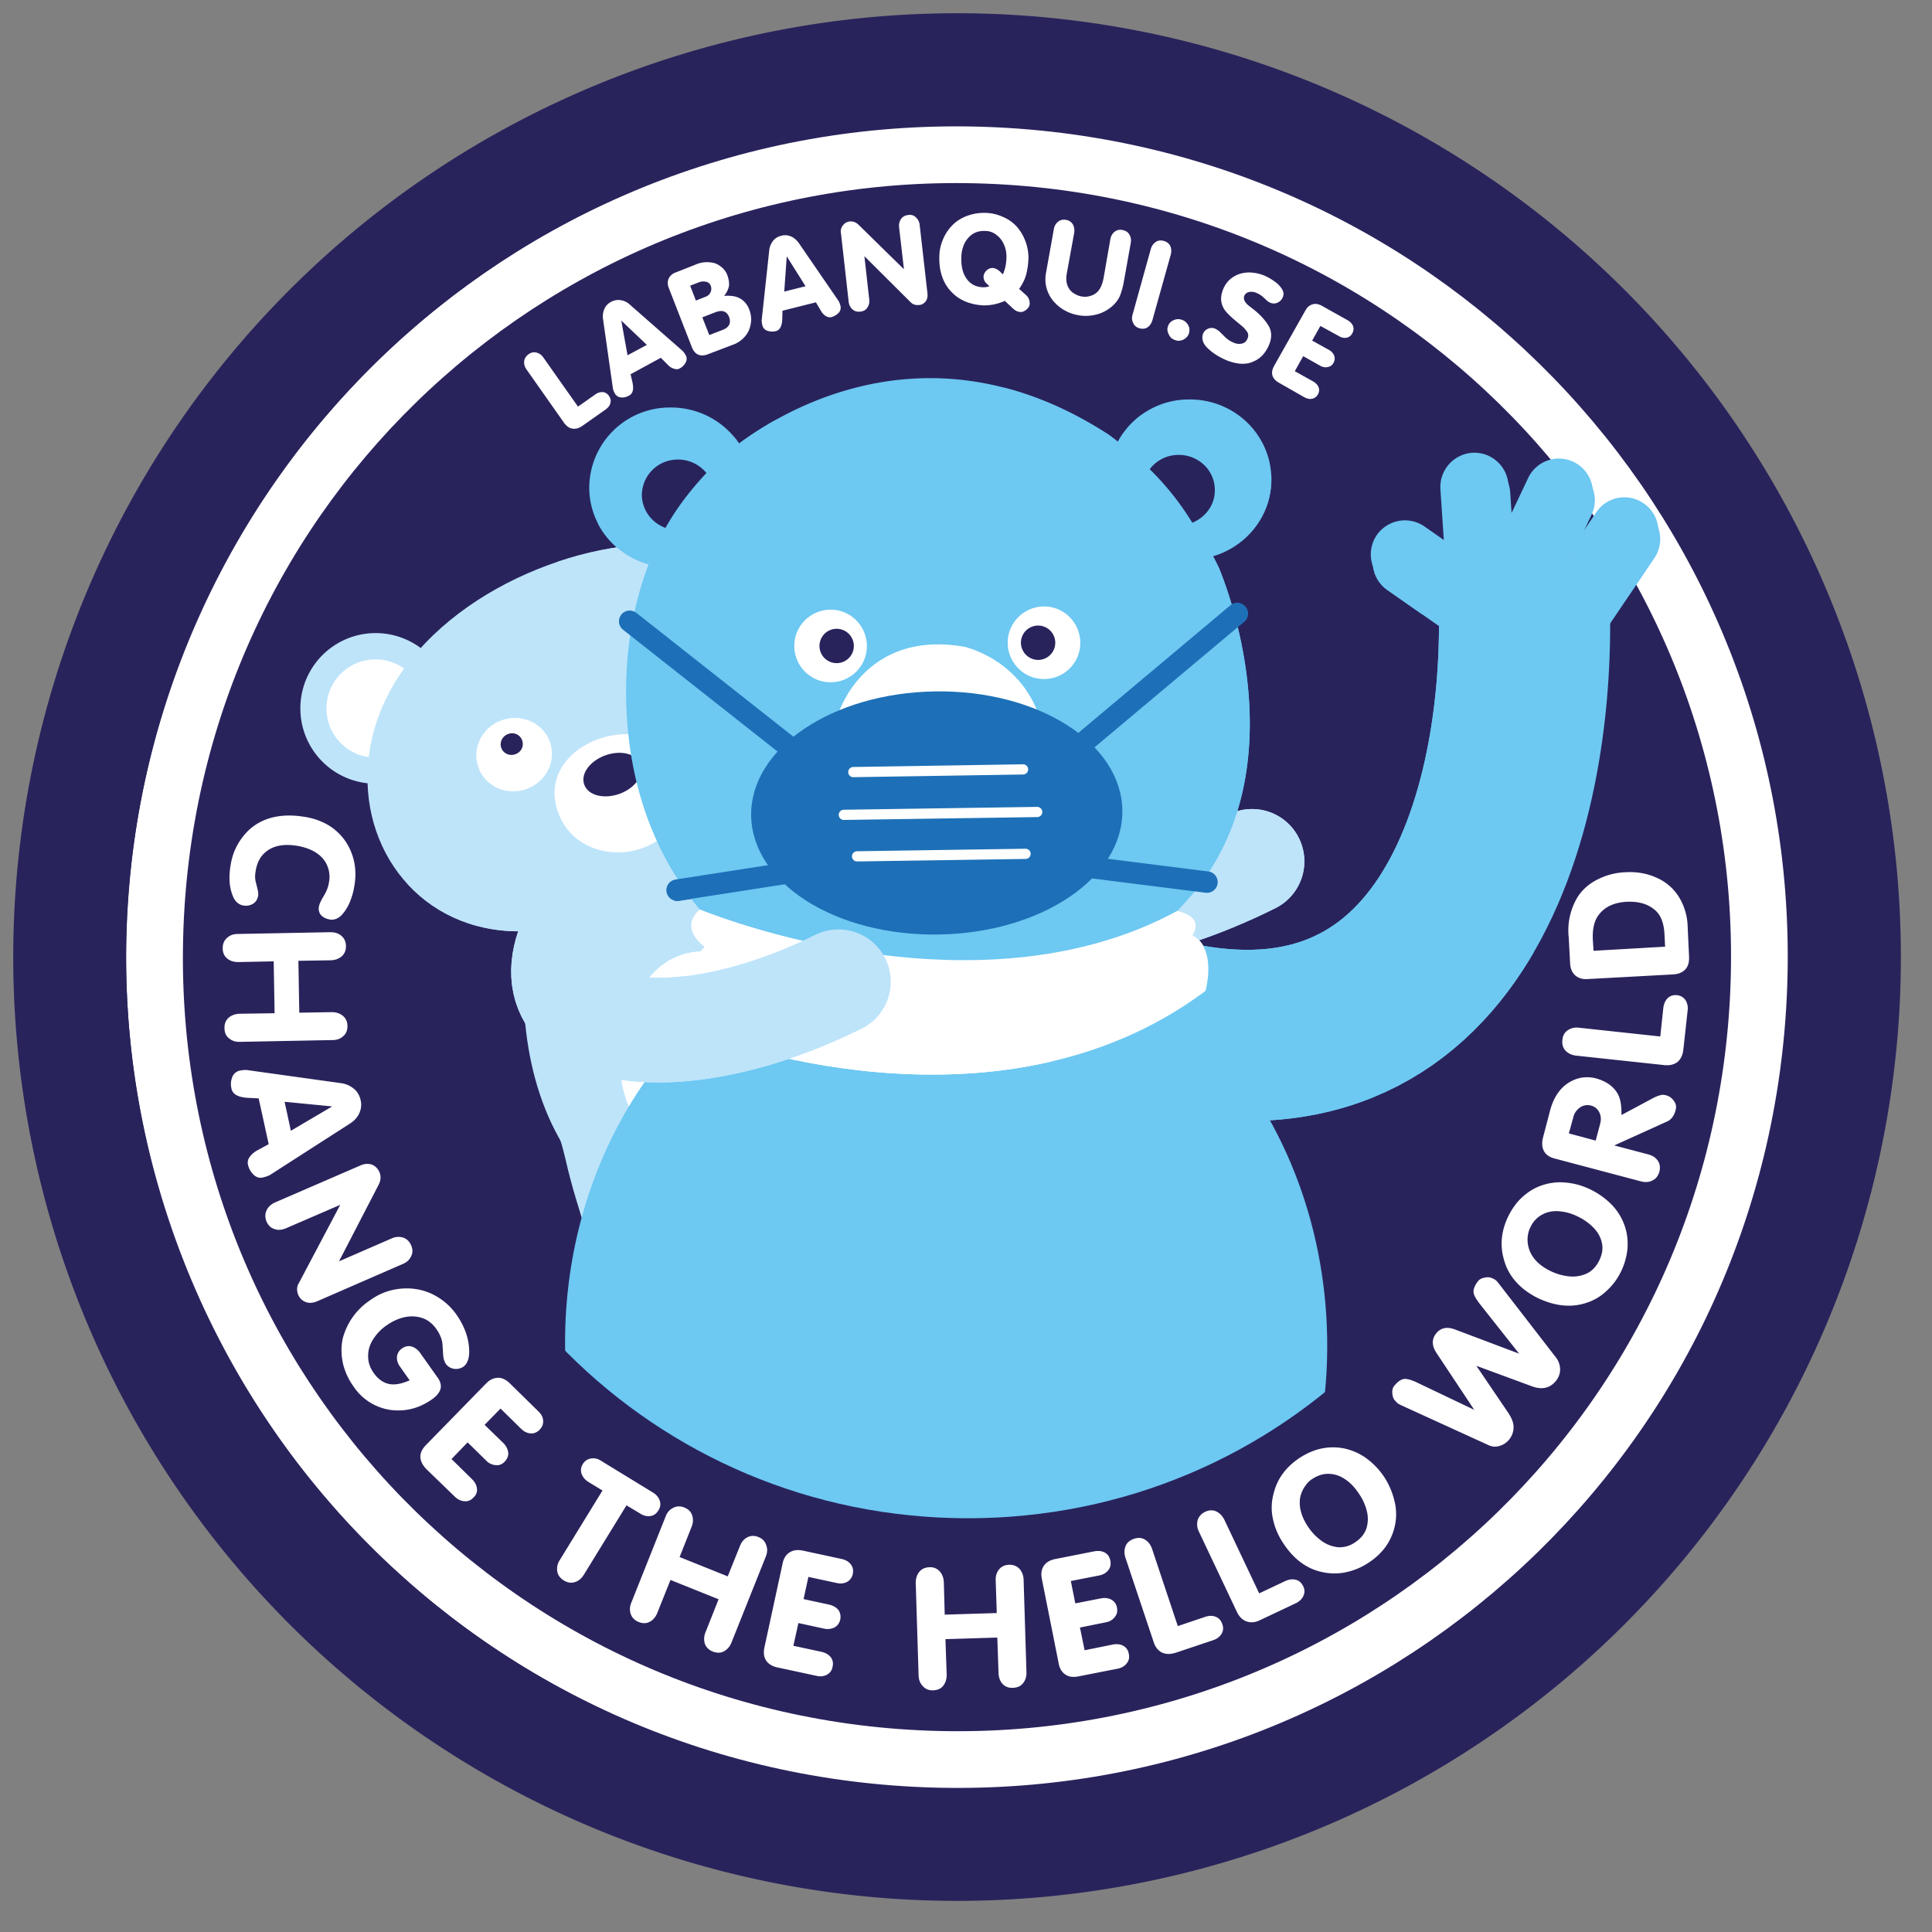
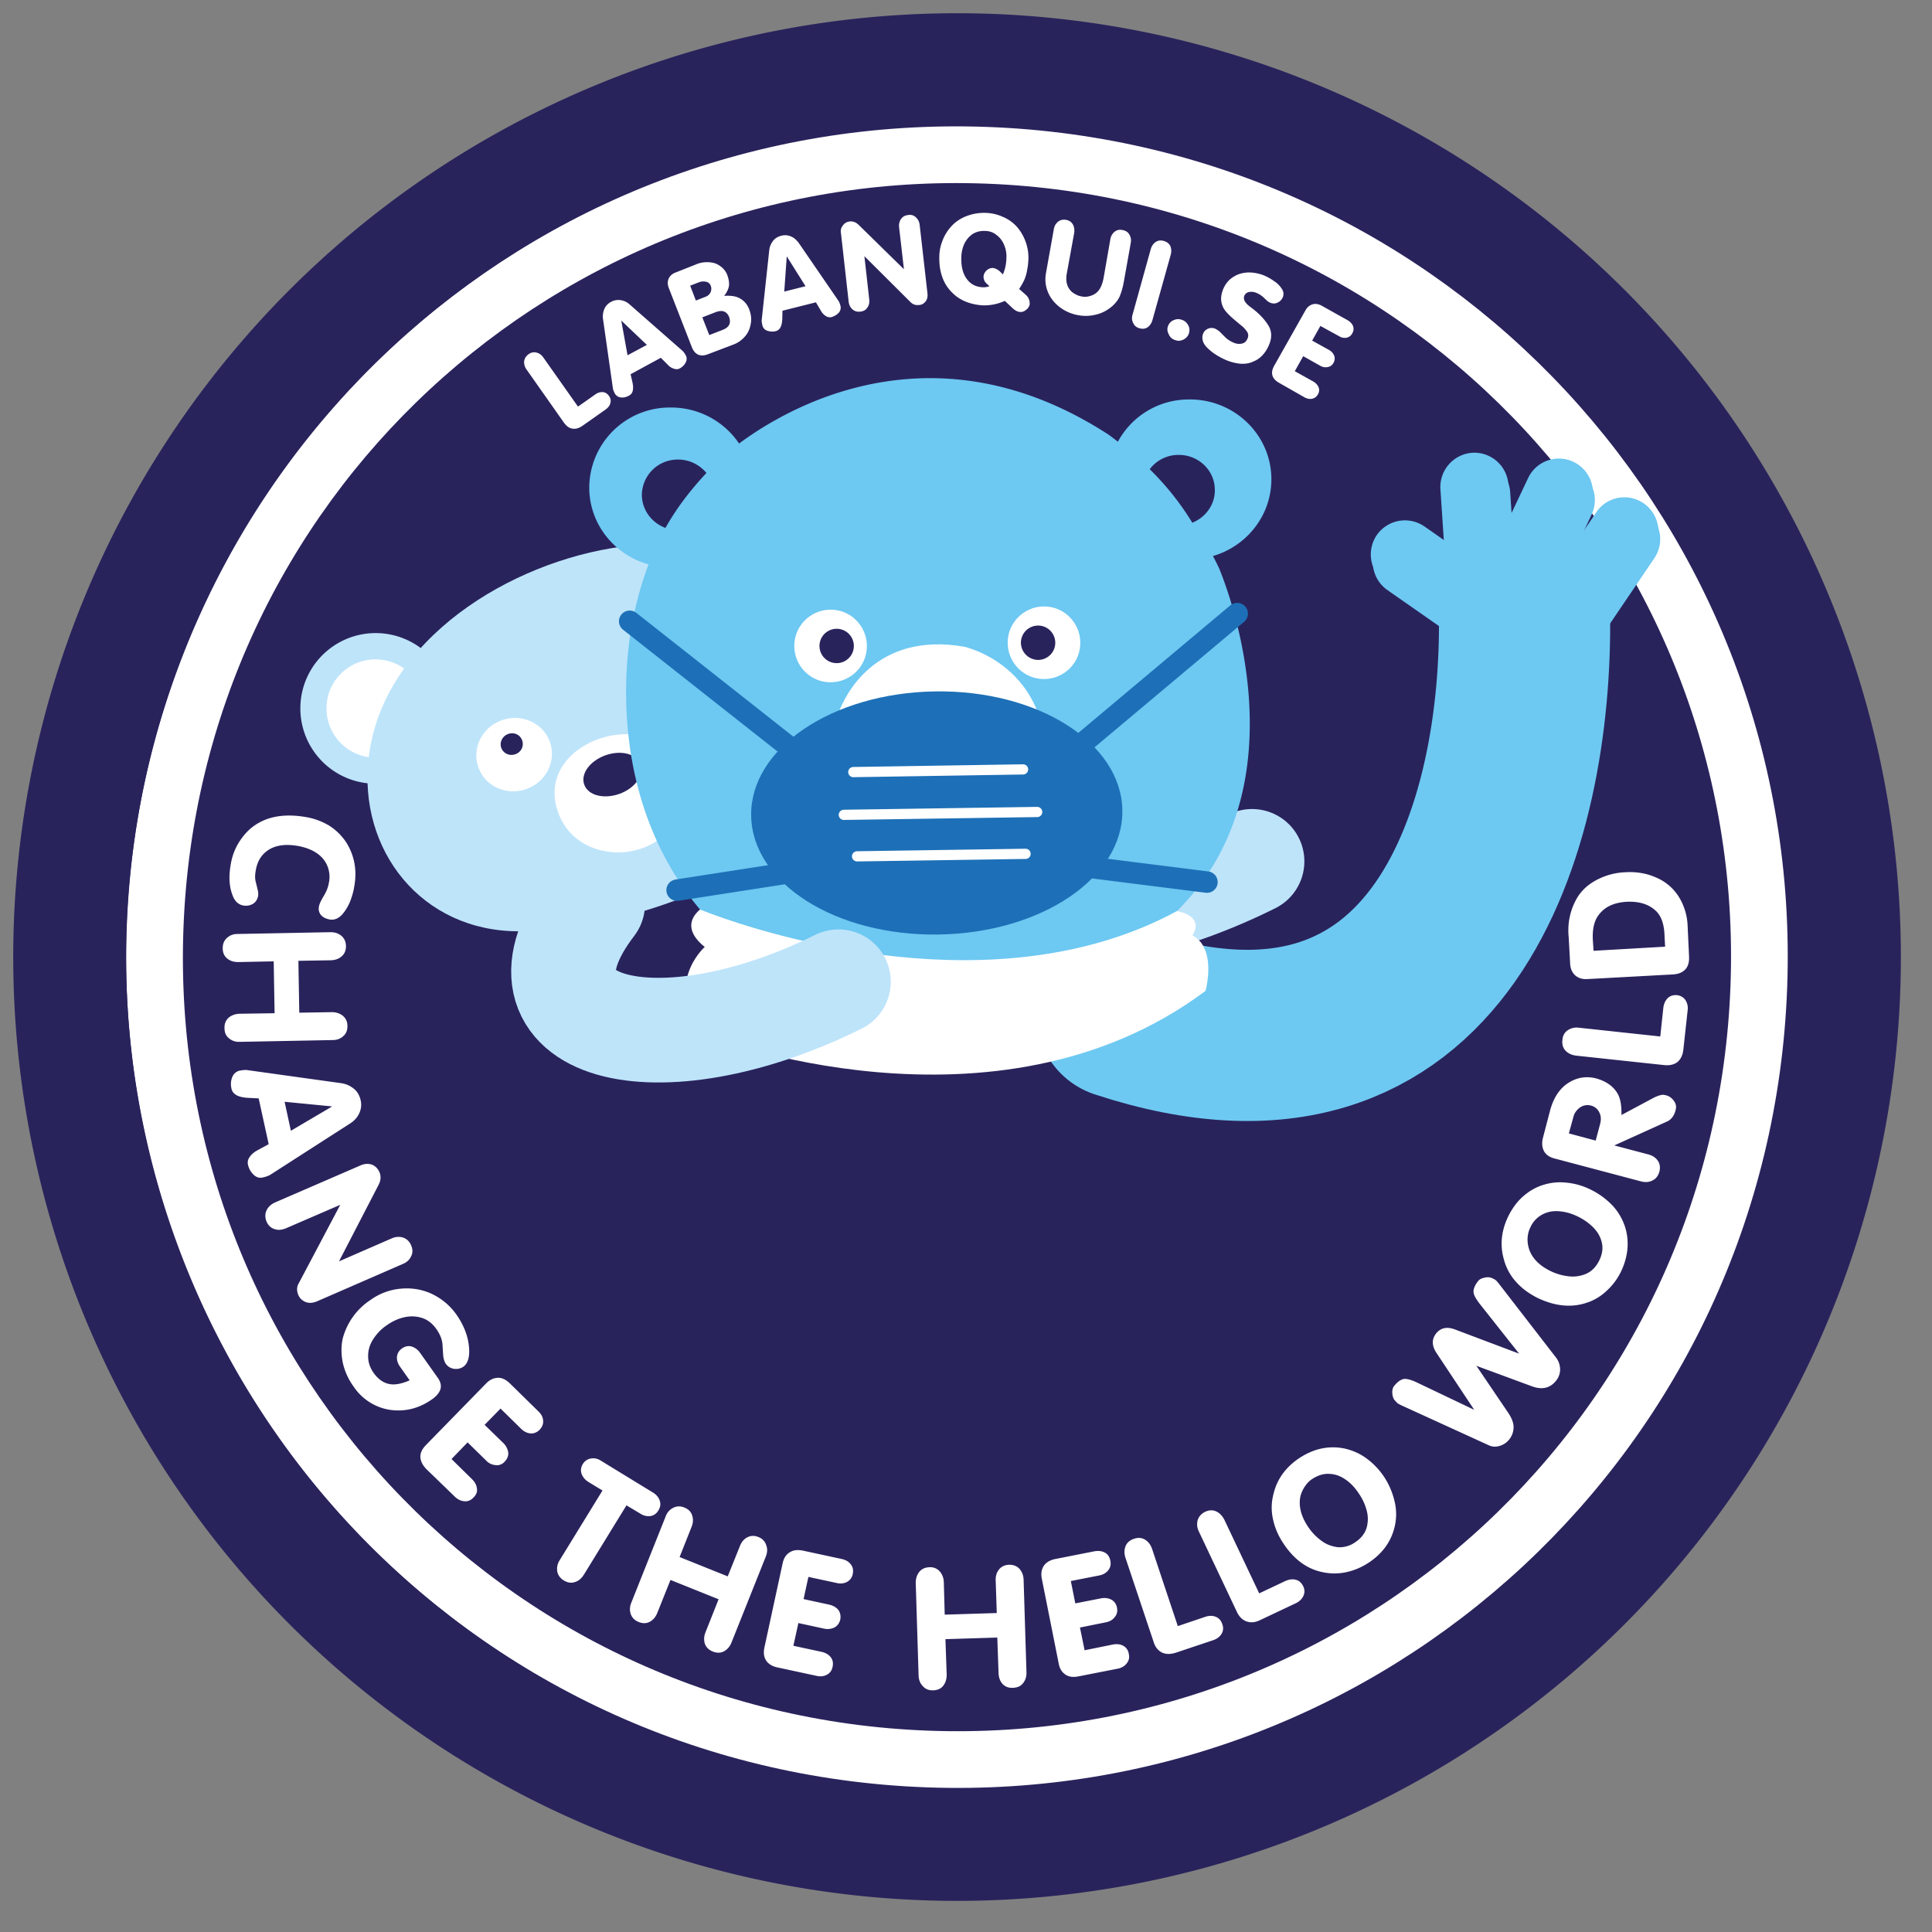
<svg xmlns="http://www.w3.org/2000/svg" xmlns:xlink="http://www.w3.org/1999/xlink" width="108" height="108" stroke="#000" stroke-linecap="round" stroke-linejoin="round" fill="#fff" fill-rule="evenodd">
  <rect width="100%" height="100%" fill="#808080" stroke="none" />
  <style>.e{fill:#29235c}.f{stroke:none}.g{fill-rule:nonzero}.h{fill:none}.i{fill:#bee4fa}.j{stroke-linejoin:miter}.k{fill:#6dc8f2}.l{stroke:#bee4fa}.m{stroke-width:5.85}.n{fill:#0c3630}.o{stroke-linecap:butt}.p{stroke-width:.53}.q{stroke:#29235c}.r{fill:#e8e1da}.s{stroke-width:9.57}</style>
  <defs>
    <clipPath id="A">
-       <path d="M43.21 89.68C18.38 88.77-.88 68.04.03 43.21S21.67-.88 46.5.03 90.59 21.67 89.68 46.5 68.04 90.59 43.21 89.68z" transform="translate(-10.25 -12.49)" class="f h j o p" />
-     </clipPath>
+       </clipPath>
    <path id="B" d="M2.52 22.12a1.77 1.77 0 0 1-.42-.29s-3.86-1.7-1.11-4.79c.72-.8 2.26-2.13 4.17 1.14-.56.09-1.13.34-1.61.76-.99.86-1.36 2.13-1.03 3.18z" />
    <path id="C" d="M10.15 30.92c-5.47.02-9.03-4.55-8.42-9.71.77-6.61 7.95-10.96 14.13-11.79 9.02-1.21 17.52 8.68 9.61 16.05-2.98 2.77-9.73 5.43-15.32 5.45z" />
    <path id="D" d="M14.92 26.44c-1.09-.2-2.07-.86-2.54-1.99-1.32-3.16 2.51-5.3 5.17-4.3.66.25 1.17.74 1.49 1.39a3.6 3.6 0 0 1-.41 3.65 4 4 0 0 1-3.71 1.25z" />
    <path id="E" d="M11.86 20.33c.38 1.07-.21 2.25-1.32 2.64s-2.31-.15-2.68-1.22c-.38-1.06.21-2.24 1.31-2.63 1.11-.39 2.31.15 2.69 1.21z" />
    <path id="F" d="M48.44 27.98c-.05.05-.09.12-.13.18l-.31.4-.29.36-.55.61c-4.65 4.98-12.55 7.07-19.31 5.09-3.95-1.16-6.99-3.6-8.98-6.81-1.32-2.11-2.18-4.56-2.55-7.19-.49-3.56-.15-7.29 1.21-10.63a15.9 15.9 0 0 1 4.06-5.68c.11-.09.26-.22.46-.37 2.18-1.72 9.93-6.85 19.45-1.72.52.28 1.04.59 1.57.93a19.8 19.8 0 0 1 6.18 7.46c.3.71 4.19 10.26-.81 17.37z" />
    <path id="G" d="M52.18 5.59c.04 2.47-1.97 4.5-4.49 4.55-2.52.03-4.59-1.93-4.63-4.4a4.5 4.5 0 0 1 4.49-4.54c2.52-.04 4.59 1.93 4.63 4.39z" />
    <path id="H" d="M18.31 8.37c.64-1.14 1.42-2.14 2.29-3.07-.38-.46-.96-.76-1.61-.75a2 2 0 0 0-2 2c.02.84.56 1.54 1.32 1.82z" />
    <path id="I" d="M47.76 8.08a15.5 15.5 0 0 0-2.38-2.99 2 2 0 0 1 1.59-.8c1.12-.02 2.04.85 2.05 1.94.02.83-.51 1.55-1.26 1.85z" />
    <path id="J" d="M48.51 34.25c-11.77 8.81-27.93 2.48-27.93 2.48-2.5-2.76-.07-4.93-.07-4.93h.01c-.78-.62-1.1-1.38-.27-2.1 0 0 .22.09.62.24 2.99 1.11 15.96 5.32 26.04-.15 0 0 1.56.22.87 1.36.3.16.52.4.65.69.48.98.08 2.41.08 2.41z" />
    <path id="K" d="M38.77 17.92c-.79-1.44-2.17-2.46-3.71-2.9-5.1-.91-6.78 2.87-7.07 3.68-.71 2.17-.51 4.89 1.12 6.16 2.09 1.64 5.36 2.39 7.82 1.16 2.87-1.43 3.27-5.51 1.84-8.1z" />
    <path id="L" d="M25.51 15c-.02-1.12.88-2.04 2-2.06s2.04.88 2.06 2-.87 2.04-2 2.06c-1.12.02-2.04-.88-2.06-2z" />
    <path id="M" d="M33.37 21.12c.46 2.43 2.75 2.1 3.53.3.13-.31-.2-.59-.33-.28-.61 1.39-2.47 1.75-2.84-.18-.07-.36-.43-.2-.36.16h0z" />
    <path id="N" d="M33.32 20.97c-.26 1.95-2.14 1.75-2.82.4-.15-.29-.47-.01-.32.29.86 1.73 3.18 1.92 3.51-.55.05-.35-.32-.5-.37-.14h0z" />
    <path id="O" d="M30.91 19.26c-.01-.85 1.13-1.56 2.57-1.58 1.43-.02 2.6.65 2.61 1.5s-1.13 1.56-2.57 1.58c-1.43.02-2.6-.65-2.61-1.5z" />
    <path id="P" d="M23.1 24.46c-.06-3.76 4.52-6.86 10.27-6.95s10.42 2.87 10.48 6.64c.06 3.76-4.52 6.86-10.27 6.95s-10.42-2.87-10.48-6.64z" />
    <path id="Q" d="M70.44 7.93a1.89 1.89 0 0 1 2.64-.51h0a1.9 1.9 0 0 1 .51 2.64l-3.21 4.74a1.89 1.89 0 0 1-2.64.5h0a1.89 1.89 0 0 1-.51-2.64l3.21-4.73z" />
    <path id="R" d="M66.64 6.01a1.9 1.9 0 0 1 2.54-.91h0a1.9 1.9 0 0 1 .9 2.53l-2.44 5.18a1.91 1.91 0 0 1-2.54.91h0a1.9 1.9 0 0 1-.91-2.54l2.45-5.17z" />
    <path id="S" d="M61.73 6.63a1.92 1.92 0 0 1 1.78-2.03h0a1.91 1.91 0 0 1 2.02 1.78l.38 5.71a1.9 1.9 0 0 1-1.78 2.02h0a1.9 1.9 0 0 1-2.02-1.77l-.38-5.71z" />
    <path id="T" d="M58.66 11.84a1.92 1.92 0 0 1-.47-2.66h0a1.92 1.92 0 0 1 2.66-.47l4.69 3.28c.86.6 1.07 1.79.47 2.66h0a1.9 1.9 0 0 1-2.65.47l-4.7-3.28z" />
    <path id="U" d="M16.79 39.6a4.2 4.2 0 1 1 8.42 0 4.2 4.2 0 1 1-8.42 0z" />
    <path id="V" d="M18.25 39.6c0-1.52 1.22-2.74 2.74-2.74s2.75 1.22 2.75 2.74-1.23 2.75-2.75 2.75-2.74-1.23-2.74-2.75z" />
    <path id="W" d="M13.77 22.72c-.22-.6.32-1.33 1.19-1.64s1.75-.08 1.96.52-.32 1.33-1.19 1.64c-.88.31-1.75.08-1.96-.52z" />
    <path id="X" d="M10.3 20.25a.6.6 0 0 1-.38.77c-.32.12-.68-.04-.79-.36-.11-.31.07-.66.39-.77.32-.12.67.04.78.36z" />
    <path id="Y" d="M17.68 17.63c.11.3.45.45.76.35.31-.12.47-.45.37-.74-.11-.3-.45-.45-.76-.35a.59.59 0 0 0-.37.74z" />
    <path id="Z" d="M38.3 21.87l-9.49.15m9.63 4.57l-9.42.14m10.07-2.48l-10.81.16" />
  </defs>
  <g class="e g">
    <path d="M7.91 53.5A45.5 45.5 0 0 1 53.5 7.91 45.5 45.5 0 0 1 99.09 53.5 45.5 45.5 0 0 1 53.5 99.09 45.5 45.5 0 0 1 7.91 53.5z" class="j p q" />
    <path d="M1 53.5A52.4 52.4 0 0 1 53.5 1 52.4 52.4 0 0 1 106 53.5 52.4 52.4 0 0 1 53.5 106 52.4 52.4 0 0 1 1 53.5z" class="f" />
  </g>
  <g transform="translate(18.89 21.14)" clip-path="url(#A)">
    <path d="M51.1 27.01c-11.59 5.79-22.45 3.02-29.28-2.78" class="h l m" />
    <g class="f g">
      <g class="r">
        <use xlink:href="#B" />
        <path d="M23.97 14.51a1.77 1.77 0 0 1-.42-.29s-3.86-1.7-1.11-4.79c.72-.8 2.26-2.13 4.17 1.14-.56.09-1.13.34-1.61.76-.99.86-1.36 2.13-1.03 3.18z" />
      </g>
      <g class="i">
        <path d="M19.61 48.27l-.36-1.48c-.05-.18-.34-1.55-.44-1.6-.01.04-.02.06-.03.09L12.1 40.8c.33.34.17 1.3.33 1.78.24.75.37 1.49.58 2.25.66 2.51 1.93 5.44 1.41 8.1-.08.37-.36.96-.23 1.38.16.48.76.66 1.23.79.8.22 2.76.36 3.51-.08 1.75-1.03 1.04-5.16.68-6.75zm5.41-.08l.31-1.49c.04-.19.29-1.57.39-1.61.01.03.02.06.04.09l6.54-4.69c-.32.35-.13 1.31-.28 1.78-.22.76-.33 1.51-.5 2.28-.59 2.52-1.76 5.49-1.16 8.13.08.37.39.95.26 1.38-.14.48-.73.68-1.2.82-.8.24-2.75.45-3.52.03-1.78-.98-1.2-5.13-.88-6.72z" />
        <path d="M10.71 29.41c.1.35-.04.72-.09 1.07-.64 4.51-.15 9.66 2.65 13.4 3.49 4.66 10.28 5.28 15.04 1.82 7.88-5.75 1.45-15.95-3.89-20.55-.1-.08-.19-.18-.28-.27-.24.05-.2.18-.21.4l-13.22 4.13z" />
      </g>
      <path d="M18.75 32.42c-1.44.7-2.58 2.41-2.94 5.56-.34 2.91 2.4 7.26 6.89 6.36 11.7-2.37 1.6-14.62-3.95-11.92z" />
      <use xlink:href="#C" class="i" />
      <use xlink:href="#D" />
      <use xlink:href="#W" class="e" />
      <use xlink:href="#E" />
      <path d="M20.85 17.14c.38 1.07-.21 2.25-1.32 2.64s-2.31-.15-2.68-1.22c-.38-1.06.21-2.24 1.31-2.63 1.11-.39 2.31.15 2.69 1.21z" />
      <use xlink:href="#X" class="e" />
      <use xlink:href="#Y" class="n" />
      <g fill="#d6d6d6">
        <path d="M14.75 54.87s-.07-.62.57-.83l.04.14c-.51.17-.49.73-.48.75l-.13-.06zm1.01.3c0-.01-.05-.65.58-.86l.04.14c-.51.17-.49.73-.48.75l-.14-.03zm14.35-.55c0-.01.05-.63-.59-.82l-.04.14c.52.16.51.71.51.74l.12-.06zm-.96.33s.04-.65-.6-.84l-.04.14c.52.15.51.71.51.73l.13-.03z" />
      </g>
    </g>
    <path d="M66.33 13.15c.18 11.82-4.51 28.27-22.53 22.34" stroke="#6ec9f2" class="h j o s" />
    <g class="f g">
      <g class="k">
        <path d="M12.7 54.32c-.2-13.18 9.14-23.94 20.94-24.12 11.79-.18 21.45 10.29 21.66 23.47.2 13.18-9.14 23.93-20.94 24.11-11.79.19-21.46-10.28-21.66-23.46z" />
        <use xlink:href="#F" />
        <use xlink:href="#G" />
        <path d="M23.17 6.03c.04 2.47-1.97 4.5-4.49 4.55-2.52.03-4.59-1.93-4.63-4.4a4.5 4.5 0 0 1 4.49-4.54c2.52-.04 4.59 1.93 4.63 4.39z" />
      </g>
      <g class="e">
        <use xlink:href="#H" />
        <use xlink:href="#I" />
      </g>
      <use xlink:href="#J" />
      <use xlink:href="#K" />
      <use xlink:href="#L" />
      <path d="M26.92 14.99a.96.96 0 1 1 1.92-.04.96.96 0 1 1-1.92.04z" class="e" />
      <path d="M37.44 14.82c-.02-1.12.88-2.04 2-2.06s2.04.88 2.06 2-.87 2.04-2 2.06c-1.12.02-2.04-.88-2.06-2z" />
-       <path d="M38.18 14.82a.96.96 0 0 1 1.92-.04.96.96 0 0 1-.94.98.97.97 0 0 1-.98-.94z" class="e" />
+       <path d="M38.18 14.82z" class="e" />
      <g class="n">
        <use xlink:href="#M" />
        <use xlink:href="#N" />
      </g>
      <use xlink:href="#O" class="e" />
      <use xlink:href="#P" fill="#1d70b7" />
    </g>
    <g stroke="#1d70b7" class="h">
      <path d="M26.43 21.57l-10.12-7.98m9.93 13.91l-7.28 1.13m21.55-7.28l9.76-8.19m-8.9 14.1l7.22.91" stroke-width="1.2" />
    </g>
    <g class="f g k">
      <path d="M34.76 67.62l10.91-.17.46 30.33-10.91.17zm-12.68.19l10.91-.17.46 30.33-10.91.17z" />
    </g>
    <g class="h">
-       <path d="M27.98 33.74C17.89 38.75 8.8 36.52 14.24 29.4" class="l m" />
      <g stroke="#fff">
        <use xlink:href="#Z" stroke-width=".57" />
      </g>
    </g>
    <g class="f g k">
      <use xlink:href="#Q" />
      <use xlink:href="#R" />
      <use xlink:href="#S" />
      <use xlink:href="#T" />
    </g>
  </g>
  <g class="f g">
    <use xlink:href="#U" class="i" />
    <use xlink:href="#V" />
    <use xlink:href="#U" x="21.44" y="-7.61" class="i" />
    <use xlink:href="#V" x="21.44" y="-7.61" />
  </g>
  <g class="h j">
    <path d="M13.75 53.25c0-22.36 18-40.36 40.36-40.36 22.35 0 40.35 18 40.35 40.36 0 22.35-18 40.35-40.35 40.35-22.36 0-40.36-18-40.36-40.35z" stroke-width="17.46" class="q" />
    <path d="M51.85 98.33C27.02 97.42 7.76 76.69 8.67 51.86S30.31 7.77 55.14 8.68s44.09 21.64 43.18 46.47-21.64 44.09-46.47 43.18z" stroke="#fff" stroke-width="3.17" />
  </g>
  <path d="M55.43 1.04A52.5 52.5 0 0 0 1.04 51.57a52.5 52.5 0 0 0 50.53 54.39 52.5 52.5 0 0 0 54.39-50.53A52.5 52.5 0 0 0 55.43 1.04zm-3.53 99.28A46.9 46.9 0 0 1 6.81 51.78 46.9 46.9 0 0 1 55.34 6.69a46.9 46.9 0 0 1 45.1 48.53 46.9 46.9 0 0 1-48.54 45.1z" class="e g j p q" />
  <g class="f g">
    <path d="M32.31 22.73l.98-.69c.13-.09.27-.13.41-.12.13.01.25.08.34.21s.12.26.08.4c-.03.14-.12.25-.25.35l-1.32.93c-.19.13-.37.18-.55.15-.17-.02-.32-.13-.46-.31l-2.11-3c-.1-.14-.14-.29-.13-.45.02-.16.1-.29.25-.4.14-.1.29-.13.44-.09.16.04.28.13.38.27l1.94 2.75zM36.94 20l-1.69.92.1.43c.09.4.03.65-.18.76-.14.08-.28.12-.43.11s-.26-.07-.35-.19c-.08-.14-.12-.25-.13-.33l-.55-3.86c-.03-.2 0-.39.07-.56a.8.8 0 0 1 .37-.4c.18-.1.36-.13.55-.1s.36.11.51.25l2.93 2.57c.07.06.14.16.21.29.06.14.04.27-.03.39-.07.13-.18.24-.33.32-.1.05-.21.05-.32.01-.12-.04-.23-.1-.32-.2l-.41-.41zm-.78-.72l-1.43-1.36.35 1.94 1.08-.58zm4.32-2.74c.28-.02.51 0 .7.06.34.12.57.36.7.69.1.27.14.53.09.79-.04.27-.14.51-.31.71-.18.21-.39.37-.66.47l-1.42.54c-.2.08-.39.09-.54.03-.16-.07-.28-.21-.36-.41l-1.29-3.31c-.08-.2-.08-.38-.01-.54.07-.15.21-.28.42-.35l1.06-.42a1.6 1.6 0 0 1 1.08-.09c.16.05.3.14.43.25.13.12.22.25.28.4.09.24.12.44.1.62-.03.18-.12.37-.27.56zm-1.58.26l.54-.21c.13-.05.22-.13.28-.25.05-.12.06-.24.01-.37-.05-.12-.14-.2-.27-.22-.12-.03-.25-.02-.39.03l-.49.19.32.83zm.75 1.93l.75-.29c.2-.08.33-.19.38-.33.04-.11.03-.25-.03-.41-.14-.31-.39-.39-.77-.24l-.72.28.39.99zm5.96-1.83l-1.87.47-.01.44c-.01.41-.13.64-.36.7-.15.04-.3.03-.44-.01-.15-.04-.25-.13-.3-.27-.04-.15-.06-.27-.05-.35L43 14c.02-.2.09-.37.21-.53.11-.14.26-.24.46-.29a.8.8 0 0 1 .55.04c.17.07.31.2.43.36l2.21 3.22c.05.07.1.19.13.33.02.14-.02.27-.12.37-.11.11-.24.18-.4.23-.1.02-.21 0-.32-.07-.1-.07-.19-.16-.25-.27l-.29-.49zm-.58-.9l-1.05-1.67-.14 1.97 1.19-.3zm3.29-1.68l.27 2.41c.02.18-.01.33-.1.46-.09.14-.22.21-.4.23-.17.02-.32-.02-.44-.13s-.19-.25-.21-.43l-.43-3.83a.5.5 0 0 1 .11-.43c.09-.13.22-.2.38-.22.19-.02.36.05.51.2l2.52 2.47-.27-2.35c-.02-.17.02-.33.11-.46s.22-.2.4-.22c.17-.03.32.02.43.13.12.11.19.25.21.42l.43 3.78c.03.21 0 .37-.09.49-.1.13-.22.2-.37.21-.2.02-.35-.03-.48-.16l-2.58-2.57zm7.85 2.5a2.8 2.8 0 0 1-1.23.25c-.31-.02-.62-.08-.91-.19-.3-.12-.56-.28-.77-.49-.53-.5-.78-1.2-.75-2.1a2.4 2.4 0 0 1 .11-.65c.07-.22.16-.43.28-.62.11-.18.26-.36.42-.51a2.3 2.3 0 0 1 .82-.47c.3-.1.62-.15.96-.14.32.01.64.08.93.21a2.2 2.2 0 0 1 .78.53c.22.24.39.52.51.84a2.6 2.6 0 0 1 .17.98c-.01.23-.03.44-.07.62a2.4 2.4 0 0 1-.15.54 3.2 3.2 0 0 1-.3.53l.38.34c.15.13.22.31.21.53-.03.12-.09.22-.2.3-.11.09-.22.13-.34.12-.02 0-.05-.01-.1-.02-.09-.02-.18-.08-.28-.16l-.47-.44zm-.86-.82l-.19-.18c-.1-.1-.14-.23-.14-.38.02-.13.08-.24.18-.33s.21-.13.33-.13c.13.01.27.07.41.2l.16.16c.12-.26.19-.56.2-.93.01-.25-.03-.49-.13-.72-.09-.22-.23-.41-.42-.55-.18-.15-.4-.23-.65-.23-.27-.01-.5.05-.7.18-.2.14-.34.31-.45.53a1.9 1.9 0 0 0-.17.72c-.02.48.06.87.24 1.16.22.36.55.55.99.56.12 0 .23-.02.34-.06zm7.9-2.42l-.39 2.18a4 4 0 0 1-.22.79c-.09.21-.24.4-.43.57-.26.22-.55.38-.88.46a2.3 2.3 0 0 1-1.01.04 2.4 2.4 0 0 1-.8-.29c-.24-.14-.45-.32-.62-.53s-.29-.45-.36-.71-.08-.54-.03-.82l.44-2.46c.03-.18.11-.31.23-.41s.27-.14.45-.11.3.12.38.25c.08.14.1.29.08.47l-.42 2.3c-.05.31-.02.57.11.79.07.12.17.23.31.31.13.08.27.14.41.16a.9.9 0 0 0 .46-.02c.16-.04.29-.11.4-.21.18-.16.3-.43.37-.79l.38-2.18c.03-.17.11-.31.23-.41.13-.1.27-.14.45-.1.17.03.3.11.38.25.09.15.11.3.08.47zm.1 4.01l1.02-3.67c.05-.17.14-.3.27-.39s.29-.11.46-.06.29.14.36.28c.06.15.07.3.03.47l-1.03 3.68c-.05.17-.14.3-.26.39-.13.09-.28.11-.46.06-.16-.04-.29-.14-.35-.29-.08-.14-.09-.3-.04-.47zm1.98.65c.05-.15.15-.27.31-.34s.31-.08.47-.02c.1.03.19.09.26.17s.12.17.15.28c.02.1.01.2-.02.31-.05.15-.15.26-.3.34-.16.08-.31.09-.47.03-.16-.05-.28-.15-.35-.31-.08-.15-.11-.3-.05-.46zm3.1-2.11c.13-.29.32-.51.57-.66.25-.16.53-.23.84-.24.3 0 .6.06.89.18a3 3 0 0 1 .54.31 1.4 1.4 0 0 1 .42.42c.11.16.12.31.06.48-.07.14-.16.24-.3.3-.13.06-.27.06-.41 0-.06-.03-.11-.06-.15-.09l-.16-.15c-.14-.14-.29-.24-.44-.3-.13-.06-.26-.08-.4-.06s-.23.09-.29.21c-.07.18.01.37.26.57l.26.2c.39.31.67.63.85.94.17.31.17.66.01 1.04-.2.47-.5.78-.88.93-.23.11-.48.14-.75.12a2.8 2.8 0 0 1-.79-.21c-.47-.21-.84-.46-1.11-.76-.09-.11-.16-.23-.18-.35-.03-.13-.02-.25.03-.37s.14-.21.28-.27a.5.5 0 0 1 .38 0 1.2 1.2 0 0 1 .25.16l.3.3c.15.15.31.25.48.32.15.07.3.09.46.06.15-.03.26-.12.32-.27.07-.14.06-.28-.02-.4a2 2 0 0 0-.22-.26l-.41-.34c-.24-.2-.43-.38-.57-.55-.13-.16-.21-.35-.24-.55-.03-.21.01-.44.12-.71zm5.42 2.09l-.46.82.94.52c.14.08.24.19.29.32s.04.27-.04.41c-.07.13-.19.21-.33.23-.14.03-.28 0-.42-.08l-.94-.53-.47.84 1.04.58c.14.09.24.19.29.32s.04.26-.04.4-.19.21-.32.24c-.14.03-.28 0-.43-.08l-1.42-.81c-.2-.11-.32-.25-.37-.41-.05-.17-.01-.34.09-.53l1.75-3.1c.1-.19.24-.3.41-.35s.35-.01.54.1l1.43.8c.14.09.24.19.29.33.04.13.03.26-.05.4-.07.13-.18.21-.32.24-.14.02-.28 0-.42-.09l-1.04-.57z" />
    <g class="k">
      <use xlink:href="#Q" x="18.79" y="20.71" />
      <use xlink:href="#R" x="18.78" y="20.72" />
      <use xlink:href="#S" x="18.79" y="20.71" />
      <use xlink:href="#T" x="18.78" y="20.72" />
    </g>
  </g>
  <path d="M69.99 48.15c-11.59 5.78-22.45 3.01-29.28-2.79" class="h l m" />
  <g class="f g">
    <use xlink:href="#B" x="18.89" y="21.14" class="r" />
    <use xlink:href="#U" class="i" />
    <use xlink:href="#V" />
    <use xlink:href="#B" x="40.33" y="13.53" class="r" />
    <use xlink:href="#U" x="21.44" y="-7.61" class="i" />
    <use xlink:href="#V" x="21.44" y="-7.61" />
    <use xlink:href="#C" x="18.88" y="21.14" class="i" />
    <use xlink:href="#D" x="18.89" y="21.14" />
    <use xlink:href="#W" x="18.89" y="21.14" class="e" />
    <use xlink:href="#E" x="18.88" y="21.14" />
    <use xlink:href="#E" x="27.88" y="17.95" />
    <use xlink:href="#X" x="18.89" y="21.14" class="e" />
    <use xlink:href="#Y" x="18.88" y="21.14" class="n" />
  </g>
  <path d="M85.22 34.29c.18 11.82-4.51 28.27-22.53 22.34" stroke="#6ec9f2" class="h j o s" />
  <g class="f g">
    <g class="k">
      <use xlink:href="#F" x="18.89" y="21.14" />
      <use xlink:href="#G" x="18.89" y="21.13" />
      <use xlink:href="#G" x="-10.12" y="21.58" />
    </g>
    <g class="e">
      <use xlink:href="#H" x="18.89" y="21.14" />
      <use xlink:href="#I" x="18.89" y="21.14" />
    </g>
    <use xlink:href="#J" x="18.88" y="21.14" />
    <use xlink:href="#K" x="18.89" y="21.14" />
    <use xlink:href="#L" x="18.89" y="21.14" />
    <path d="M45.81 36.13a.96.96 0 1 1 1.92-.04.96.96 0 1 1-1.92.04z" class="e" />
    <use xlink:href="#L" x="30.82" y="20.96" />
    <path d="M57.07 35.95a.96.96 0 1 1 1.92-.04.96.96 0 0 1-.94.98.97.97 0 0 1-.98-.94z" class="e" />
    <g class="n">
      <use xlink:href="#M" x="18.89" y="21.14" />
      <use xlink:href="#N" x="18.88" y="21.14" />
    </g>
    <use xlink:href="#O" x="18.89" y="21.14" class="e" />
    <use xlink:href="#P" x="18.89" y="21.14" fill="#1d70b7" />
  </g>
  <g class="h">
    <path d="M45.32 42.71L35.2 34.73m9.93 13.9l-7.28 1.13m21.55-7.27l9.76-8.19m-8.91 14.1l7.22.91" stroke="#1d70b7" stroke-width="1.2" />
    <path d="M46.87 54.88c-10.09 5.01-19.18 2.78-13.74-4.34" class="l m" />
    <use xlink:href="#Z" x="18.89" y="21.14" stroke="#fff" stroke-width=".57" />
  </g>
  <g class="f g">
    <g class="k">
      <use xlink:href="#Q" x="18.89" y="21.14" />
      <use xlink:href="#R" x="18.89" y="21.14" />
      <path d="M80.62 27.76a1.92 1.92 0 0 1 1.78-2.03h0a1.91 1.91 0 0 1 2.02 1.78l.38 5.71a1.9 1.9 0 0 1-1.78 2.02h0A1.9 1.9 0 0 1 81 33.47l-.38-5.71z" />
      <use xlink:href="#T" x="18.89" y="21.14" />
    </g>
    <path d="M17.13 45.68c.46.08.87.24 1.25.46a3.2 3.2 0 0 1 .92.87c.24.35.41.75.5 1.18.09.44.09.9 0 1.38-.04.27-.12.54-.24.85-.13.3-.28.54-.47.74-.2.2-.42.28-.66.24-.2-.04-.36-.11-.48-.24-.11-.13-.16-.29-.12-.49.02-.12.1-.3.24-.54.17-.27.27-.52.31-.76a1.6 1.6 0 0 0-.1-1.01c-.13-.29-.34-.52-.62-.7s-.62-.3-1-.37c-.75-.13-1.33-.03-1.75.29-.33.25-.53.6-.61 1.06-.05.26-.05.46-.01.63l.12.49c.03.13.03.23.02.32-.04.2-.14.36-.3.45s-.33.12-.52.09c-.29-.05-.5-.25-.62-.6-.18-.47-.21-1.04-.09-1.71.07-.42.21-.81.43-1.18.22-.36.49-.68.81-.92.76-.57 1.75-.75 2.99-.53zm-1.78 10.96l-.05-2.9-1.98.04c-.25 0-.45-.06-.62-.2-.16-.13-.25-.32-.25-.57 0-.24.07-.43.24-.58.16-.15.36-.22.6-.22l5.18-.1c.24 0 .44.06.61.2s.25.33.26.57c0 .24-.07.43-.24.58-.16.14-.36.21-.6.22l-1.82.03.05 2.9 1.82-.03c.24 0 .45.07.61.2.17.14.26.33.26.56.01.25-.07.44-.23.58-.16.15-.36.22-.6.22l-5.18.1c-.24.01-.45-.06-.61-.2-.17-.13-.25-.32-.25-.57-.01-.24.07-.43.23-.58.17-.14.37-.21.6-.22l1.97-.03zm-.33 7.32l-.56-2.56-.6-.03c-.55-.03-.85-.2-.92-.51-.05-.22-.04-.42.03-.61.06-.19.19-.32.38-.39.2-.04.36-.06.48-.04l5.24.73c.27.04.5.14.71.31.2.16.32.38.38.64s.03.5-.08.74c-.11.23-.28.42-.52.57l-4.45 2.86c-.1.06-.26.12-.46.16-.19.03-.36-.04-.5-.19-.14-.14-.24-.32-.29-.54-.03-.15 0-.29.1-.43s.23-.25.38-.34l.68-.37zm1.24-.75l2.31-1.36-2.66-.26.35 1.62zm2.76 4.14l-3.03 1.31c-.22.09-.43.12-.63.05-.21-.06-.36-.2-.46-.42-.09-.23-.09-.43 0-.63.09-.19.25-.34.47-.44l4.8-2.08c.21-.09.41-.1.61-.04.19.07.34.22.43.42.1.24.08.48-.06.74l-2.2 4.25 2.94-1.28c.22-.1.43-.11.64-.05.2.07.36.21.45.43.1.23.1.43 0 .62-.09.2-.25.34-.47.43l-4.73 2.06c-.26.12-.48.14-.68.07-.2-.08-.34-.21-.42-.39-.1-.24-.1-.47.03-.68l2.31-4.37zm3.88 9.81l-.53-.75c-.13-.18-.19-.36-.18-.56.02-.19.11-.35.28-.47s.35-.16.54-.11c.18.06.34.17.47.35l.97 1.37c.18.24.23.47.17.67-.06.19-.22.39-.48.57-.73.51-1.51.7-2.35.58a3 3 0 0 1-2.03-1.31 3.6 3.6 0 0 1-.59-1.29c-.1-.47-.11-.93-.01-1.39a3.7 3.7 0 0 1 1.55-2.15 3.4 3.4 0 0 1 1.67-.63c.61-.06 1.19.03 1.74.28.55.26 1.02.64 1.39 1.16.42.6.66 1.22.71 1.85.04.5-.05.85-.29 1.05-.16.12-.34.16-.54.14-.19-.03-.35-.12-.46-.27-.09-.13-.15-.32-.16-.56l-.03-.47c-.01-.31-.13-.62-.35-.93s-.49-.52-.81-.62-.66-.11-1-.03-.66.23-.97.45c-.31.21-.55.47-.74.76s-.29.6-.29.93c-.01.34.09.66.31.97.3.42.66.63 1.08.64.27 0 .57-.07.93-.23zm5.08 1.58l-.89.91 1.05 1.02c.15.15.24.33.27.52.02.19-.05.36-.2.52-.14.15-.32.22-.51.19a.8.8 0 0 1-.52-.25l-1.04-1.02-.9.93 1.15 1.13c.16.16.25.33.27.52.03.19-.04.36-.2.51-.14.15-.31.22-.5.2-.19-.01-.37-.1-.53-.25l-1.6-1.55c-.21-.22-.32-.44-.33-.67s.1-.45.3-.66l3.37-3.45c.2-.21.42-.31.66-.32.23-.01.45.1.67.31l1.59 1.56c.17.16.26.33.27.52.02.19-.05.36-.2.52-.14.14-.31.21-.5.2-.19-.02-.37-.1-.53-.26l-1.15-1.13zm7.04 5.41l-2.39 3.89c-.13.2-.29.34-.5.4-.2.07-.41.03-.61-.09-.21-.13-.33-.3-.37-.51-.03-.22.01-.43.14-.63l2.39-3.89-.79-.48c-.19-.12-.31-.27-.38-.45-.06-.19-.04-.37.07-.55s.27-.28.46-.31.38.01.56.13l2.91 1.78c.19.12.31.27.37.45s.04.36-.08.55c-.11.18-.26.28-.45.31-.19.02-.38-.02-.56-.14l-.77-.46zm5.15 5.25l-2.69-1.08-.74 1.85c-.09.22-.23.39-.42.49s-.39.1-.62.01c-.22-.09-.37-.24-.44-.44-.07-.21-.06-.42.03-.64l1.92-4.82c.08-.22.22-.38.42-.48.19-.1.4-.11.62-.02.23.09.38.24.44.44.07.2.06.42-.03.64l-.67 1.69 2.69 1.08.68-1.69c.09-.23.22-.39.41-.49s.4-.11.62-.02a.7.7 0 0 1 .44.45c.08.2.07.41-.02.64l-1.92 4.81c-.09.23-.24.39-.42.49s-.4.1-.63.01c-.22-.09-.37-.24-.44-.44-.06-.21-.05-.42.04-.64l.73-1.84zm5.02-1.25l-.27 1.24 1.43.31c.22.05.39.15.51.29.11.15.15.34.11.55-.05.2-.16.35-.33.44-.18.08-.37.11-.58.06l-1.43-.31-.28 1.27 1.58.34c.22.05.39.15.51.3.11.14.15.33.1.54-.04.21-.15.35-.32.44s-.36.11-.58.06l-2.18-.47c-.29-.06-.5-.19-.63-.38-.13-.2-.16-.44-.1-.73l1.02-4.71c.06-.28.19-.49.39-.61.2-.13.44-.16.74-.1l2.18.47c.22.05.39.15.5.3.12.15.15.33.11.54-.04.2-.16.35-.32.44-.17.09-.37.11-.58.06l-1.58-.34zm10.56 3.39l-2.9.09.07 1.99c0 .24-.06.44-.19.61s-.32.25-.56.26c-.25.01-.44-.07-.58-.23-.15-.15-.23-.35-.24-.59l-.16-5.18c0-.24.06-.44.19-.61s.32-.26.57-.27a.7.7 0 0 1 .58.23c.14.16.22.36.23.6l.05 1.82 2.91-.09-.06-1.82c-.01-.24.05-.45.19-.62.13-.16.32-.25.56-.26.24 0 .43.07.58.23.14.16.22.36.23.6l.16 5.18c.01.24-.06.45-.19.61-.13.17-.32.25-.57.26-.24.01-.43-.06-.58-.22-.14-.16-.21-.36-.22-.6l-.07-1.99zm4.11-3.16l.25 1.25 1.43-.28c.21-.04.41-.02.58.07s.28.24.32.45 0 .38-.13.53c-.12.16-.29.25-.5.29l-1.44.29.26 1.27 1.58-.32c.22-.04.42-.02.58.07a.6.6 0 0 1 .31.46c.05.21 0 .38-.12.53s-.29.25-.5.29l-2.19.43c-.3.06-.54.03-.73-.1-.2-.13-.33-.34-.38-.63l-.94-4.72c-.06-.29-.02-.53.11-.73.13-.19.34-.32.64-.38l2.18-.43c.23-.04.42-.02.59.07s.27.25.31.46 0 .38-.12.53-.29.25-.51.29l-1.58.31zm5.98 2.52l1.54-.52c.21-.07.41-.07.58 0 .18.07.3.21.37.42.07.2.05.38-.05.54s-.26.28-.47.35l-2.09.7c-.29.09-.54.09-.76-.01-.22-.11-.38-.3-.47-.59l-1.58-4.72c-.07-.22-.07-.44.01-.64s.24-.33.47-.41c.24-.08.44-.06.62.05s.31.28.39.51l1.44 4.32zm4.55-1.83l1.46-.69c.21-.09.4-.12.58-.07.19.04.32.17.42.36.09.19.09.37.01.54-.08.18-.22.31-.42.41l-1.99.94c-.28.14-.53.16-.76.08s-.41-.25-.54-.52l-2.13-4.5a.9.9 0 0 1-.07-.64c.06-.2.2-.36.42-.47.22-.1.42-.11.62-.02.19.09.34.25.45.46l1.95 4.12zm1.36-2.78c-.29-.43-.49-.89-.59-1.37-.11-.49-.09-.97.04-1.45.2-.8.67-1.44 1.4-1.94.42-.28.85-.47 1.29-.56.45-.09.88-.08 1.3.01.42.1.82.27 1.19.54a4.1 4.1 0 0 1 .96.99 4.2 4.2 0 0 1 .62 1.43 3 3 0 0 1-.02 1.49 3.1 3.1 0 0 1-.51 1.07c-.24.32-.54.6-.9.84-.39.26-.8.44-1.25.54a3.1 3.1 0 0 1-1.32.01c-.88-.17-1.62-.71-2.21-1.6zm1.38-.93a3 3 0 0 0 .74.77c.28.21.59.32.92.36a1.5 1.5 0 0 0 .97-.28c.32-.21.53-.48.63-.79.09-.32.1-.64.01-.98s-.24-.67-.46-.98c-.2-.3-.44-.56-.72-.75-.28-.2-.59-.31-.91-.32-.32-.02-.64.08-.96.29-.19.12-.33.29-.45.48-.12.2-.2.4-.23.62-.06.51.09 1.03.46 1.58zm9.4-9.01l1.81 2.67c.17.27.27.52.27.76a1.1 1.1 0 0 1-.27.72c-.14.16-.31.27-.52.33s-.41.05-.6-.04l-4.88-2.23c-.1-.05-.18-.09-.23-.13l-.15-.16c-.08-.1-.12-.24-.13-.4-.01-.17.03-.3.1-.39.21-.26.41-.39.6-.4.14 0 .34.05.61.17l3.27 1.56-2.11-3.18c-.27-.41-.27-.77-.02-1.09.26-.32.61-.39 1.06-.22l3.58 1.35-2.23-2.82c-.17-.23-.28-.41-.31-.56-.04-.19.05-.43.25-.68.08-.1.2-.16.37-.19.16-.04.31-.02.43.04.07.03.14.07.18.1.05.04.11.11.18.2l3.17 4.1a1.1 1.1 0 0 1 .25.66c.01.24-.07.47-.23.67-.33.41-.78.51-1.33.31l-3.12-1.15zm3.43-3.79c-.46-.23-.87-.52-1.2-.89a3 3 0 0 1-.69-1.26c-.23-.8-.15-1.59.23-2.39.22-.45.49-.83.83-1.13s.71-.52 1.13-.65a3.1 3.1 0 0 1 1.29-.13c.45.04.89.16 1.33.37a4.3 4.3 0 0 1 1.26.91 3.2 3.2 0 0 1 .73 1.29c.11.39.14.78.1 1.19a3.8 3.8 0 0 1-.34 1.18c-.2.42-.47.79-.81 1.1a2.9 2.9 0 0 1-1.14.68c-.84.28-1.75.19-2.72-.27zm.73-1.5a3.1 3.1 0 0 0 1.03.29 1.9 1.9 0 0 0 .98-.16c.3-.14.53-.39.7-.73.17-.35.22-.68.14-1.01-.07-.31-.24-.6-.48-.84-.25-.25-.55-.46-.89-.62-.33-.16-.66-.25-1.01-.28-.34-.03-.66.03-.94.18a1.5 1.5 0 0 0-.68.74c-.1.2-.14.41-.15.64 0 .23.04.44.12.65.19.47.58.85 1.18 1.14zm3.55-7.03l1.89.5c.24.06.42.18.54.35.12.18.15.38.09.62-.07.23-.19.4-.39.49-.19.1-.4.11-.64.05l-4.83-1.28c-.28-.07-.48-.21-.59-.41-.11-.21-.13-.45-.06-.74l.4-1.53c.18-.67.49-1.17.94-1.49.24-.17.49-.28.78-.34.28-.05.56-.04.84.03.58.16.99.45 1.23.88.15.28.21.67.2 1.17l1.72-.92c.26-.14.47-.21.61-.21.09.01.14.02.17.03.18.05.32.15.43.31.12.16.15.33.1.5-.08.34-.26.57-.52.67l-2.91 1.32zm-1.04-.27l.25-.94c.06-.24.05-.45-.05-.64a.7.7 0 0 0-.47-.38c-.21-.05-.42-.02-.61.11-.19.14-.32.32-.37.54l-.25.91 1.5.4zm3.61-5.82l.17-1.6c.03-.23.11-.4.24-.54.14-.13.31-.19.53-.17.21.03.36.12.47.28.1.16.15.35.12.57l-.24 2.19c-.03.3-.14.53-.32.69-.19.15-.44.21-.74.18l-4.94-.53c-.24-.03-.43-.12-.58-.27-.15-.16-.21-.36-.18-.61.02-.24.12-.42.3-.54s.39-.17.62-.14l4.55.49zm.73-3.47l-4.79.26c-.29.02-.52-.05-.7-.21-.17-.16-.27-.38-.28-.68l-.08-1.47a3.6 3.6 0 0 1 .49-2.21c.27-.43.65-.76 1.13-1a3.7 3.7 0 0 1 1.53-.4c.64-.04 1.21.06 1.73.29.52.22.94.57 1.25 1.04a3.3 3.3 0 0 1 .52 1.69l.08 1.71c.01.29-.05.53-.21.7s-.38.26-.67.28zm-.46-1.55l-.04-.77c-.04-.58-.21-1.01-.53-1.28-.39-.34-.91-.49-1.58-.46-.7.04-1.22.28-1.55.72-.26.32-.37.8-.34 1.41l.04.61 4-.23z" />
  </g>
</svg>